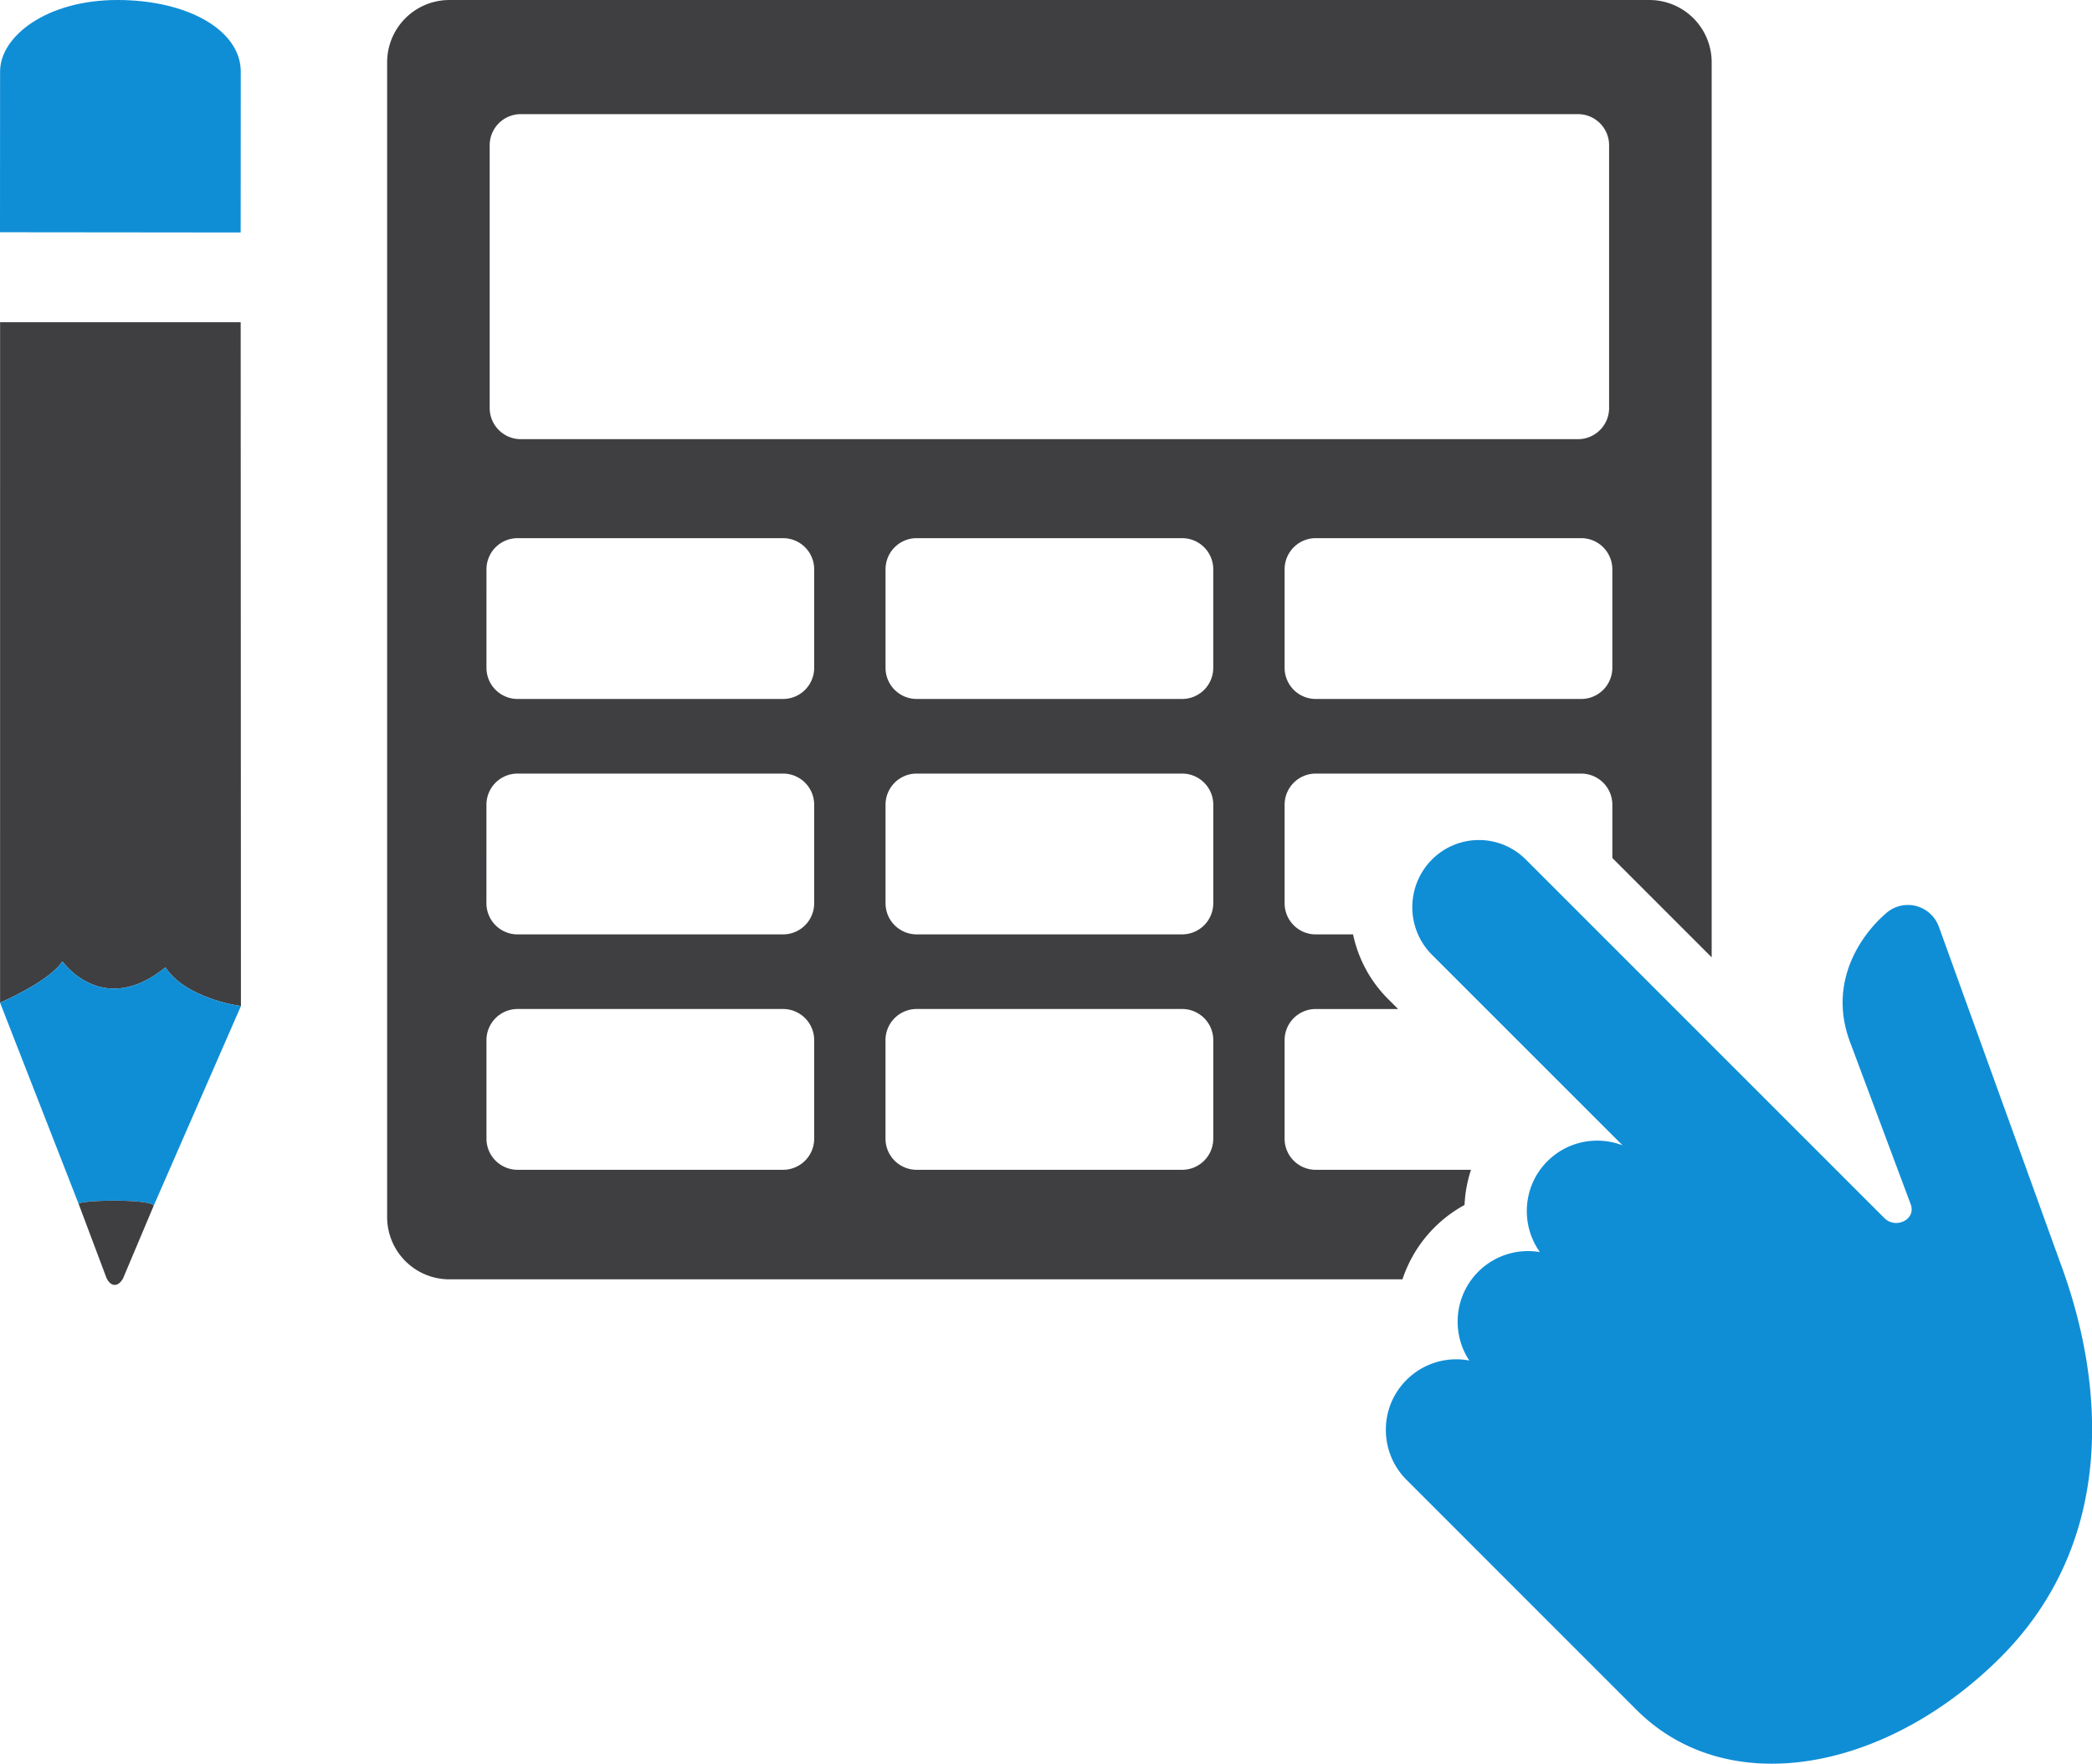
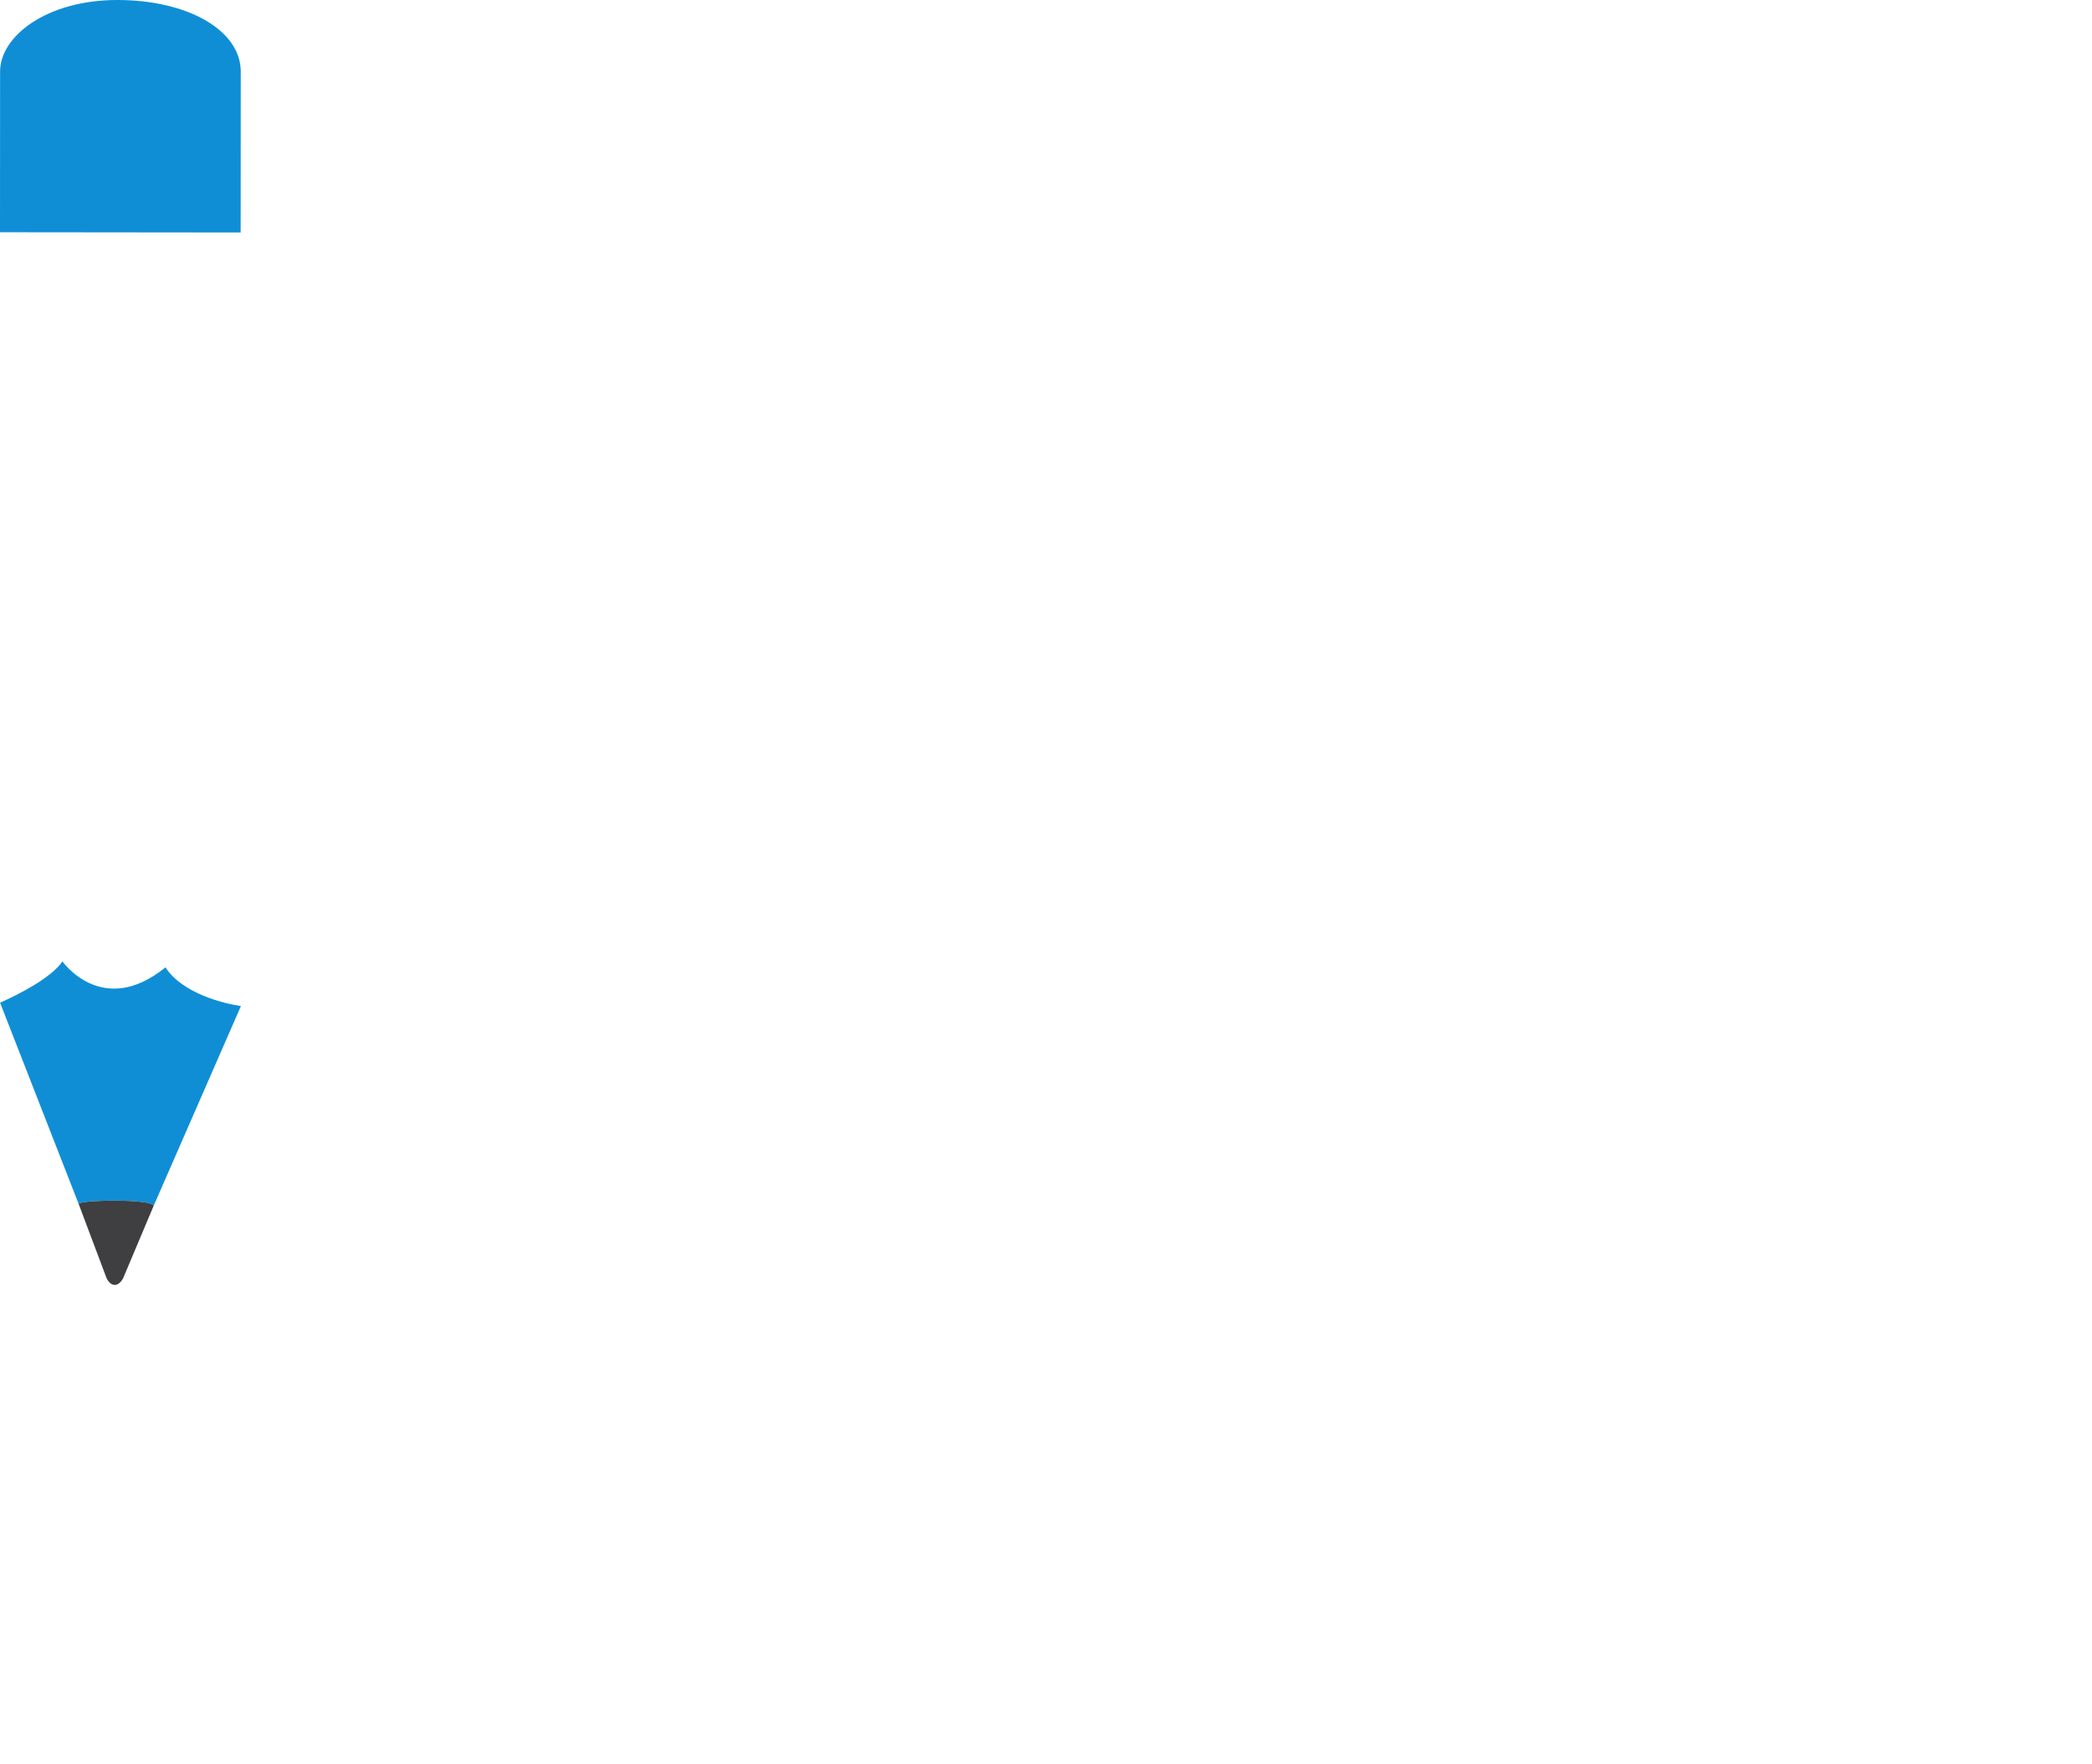
<svg xmlns="http://www.w3.org/2000/svg" width="161.253" height="135.947">
-   <path d="M.006 77.289c1.405-.629 3.942-1.904 4.806-3.186 0 0 3.086 4.402 7.943.459 1.303 2.026 4.547 2.805 5.816 2.985l-.019-52.711H.007L.006 77.289" fill="#3f3e40" />
  <path d="M12.755 74.562c-4.857 3.943-7.943-.459-7.943-.459-.864 1.282-3.401 2.557-4.806 3.186l6.056 15.51c.076-.306 5.56-.41 5.783.141h.001l6.724-15.393c-1.269-.18-4.513-.959-5.816-2.985" fill="#0f8ed6" />
  <path d="M11.845 92.94c-.223-.551-5.708-.446-5.783-.141L8.2 98.483c.326.724.905.747 1.287.052l2.358-5.594" fill="#3f3e40" />
  <path d="M9.062 0C3.63-.008.01 2.776.006 5.508L0 17.901l18.551.019.007-12.395C18.562 2.348 14.492.003 9.062 0" fill="#0f8ed6" />
-   <path d="M93.52 69.622a2.4 2.4 0 0 1-2.401 2.399H70.658a2.4 2.4 0 0 1-2.4-2.399v-7.596a2.4 2.4 0 0 1 2.4-2.399H91.12a2.4 2.4 0 0 1 2.401 2.399zm0 18.146a2.4 2.4 0 0 1-2.401 2.4H70.656a2.4 2.4 0 0 1-2.401-2.4v-7.595a2.4 2.4 0 0 1 2.401-2.4H91.12a2.4 2.4 0 0 1 2.401 2.4zm-30.762 0a2.4 2.4 0 0 1-2.4 2.4H39.896a2.4 2.4 0 0 1-2.399-2.4v-7.595a2.4 2.4 0 0 1 2.399-2.4h20.462a2.4 2.4 0 0 1 2.4 2.4zM37.495 62.026a2.4 2.4 0 0 1 2.401-2.399h20.461a2.4 2.4 0 0 1 2.401 2.399v7.596a2.4 2.4 0 0 1-2.401 2.401H39.895a2.4 2.4 0 0 1-2.401-2.401zm.003-18.145a2.4 2.4 0 0 1 2.4-2.4h20.459a2.4 2.4 0 0 1 2.401 2.4v7.595a2.4 2.4 0 0 1-2.401 2.4H39.897a2.4 2.4 0 0 1-2.4-2.4zm56.021 0v7.595a2.4 2.4 0 0 1-2.4 2.4H70.657a2.4 2.4 0 0 1-2.399-2.4v-7.595a2.4 2.4 0 0 1 2.399-2.4h20.462a2.4 2.4 0 0 1 2.4 2.4zM37.745 11.197a2.4 2.4 0 0 1 2.401-2.4h81.486a2.4 2.4 0 0 1 2.399 2.4v20.254a2.4 2.4 0 0 1-2.399 2.4H40.146a2.4 2.4 0 0 1-2.401-2.4zm86.535 40.279a2.4 2.4 0 0 1-2.401 2.4h-20.46a2.4 2.4 0 0 1-2.4-2.4v-7.595a2.4 2.4 0 0 1 2.4-2.4h20.46a2.4 2.4 0 0 1 2.401 2.4zm-11.392 41.402c.042-.919.209-1.83.497-2.709h-11.967a2.4 2.4 0 0 1-2.4-2.4v-7.595a2.4 2.4 0 0 1 2.4-2.4h6.347l-.773-.773c-1.414-1.413-2.308-3.151-2.697-4.977h-2.876a2.4 2.4 0 0 1-2.4-2.398v-7.599a2.4 2.4 0 0 1 2.4-2.399h20.463a2.4 2.4 0 0 1 2.399 2.399v4.108l7.656 7.655V4.8a4.8 4.8 0 0 0-4.8-4.799H34.64A4.8 4.8 0 0 0 29.841 4.8v89.01a4.8 4.8 0 0 0 4.799 4.801h73.462c.489-1.468 1.309-2.839 2.456-3.987a10.19 10.19 0 0 1 2.33-1.746" fill="#3f3e40" />
-   <path d="M158.917 97.638l-9.467-26.206c-.284-.782-.929-1.373-1.732-1.591-.219-.058-.44-.087-.659-.087a2.52 2.52 0 0 0-1.637.604c-1.921 1.63-4.532 5.268-2.852 9.875l4.711 12.598c.299.824-.389 1.436-1.125 1.436a1.27 1.27 0 0 1-.904-.375l-27.646-27.646c-.958-.958-2.256-1.497-3.61-1.497s-2.653.539-3.61 1.497c-2.032 2.033-2.031 5.327 0 7.357l14.68 14.677c-.63-.239-1.293-.36-1.956-.36-1.39 0-2.776.53-3.838 1.591-1.901 1.904-2.086 4.873-.578 6.997a5.63 5.63 0 0 0-.903-.075 5.42 5.42 0 0 0-3.84 1.585c-1.865 1.867-2.09 4.741-.698 6.85-.33-.061-.664-.094-.998-.094a5.42 5.42 0 0 0-3.843 1.594c-2.151 2.15-2.089 5.604 0 7.694l17.724 17.725c2.841 2.841 6.502 4.158 10.435 4.158 5.893 0 12.393-2.962 17.631-8.197 8.74-8.737 8.151-20.677 4.716-30.112" fill="#0f8ed6" />
</svg>